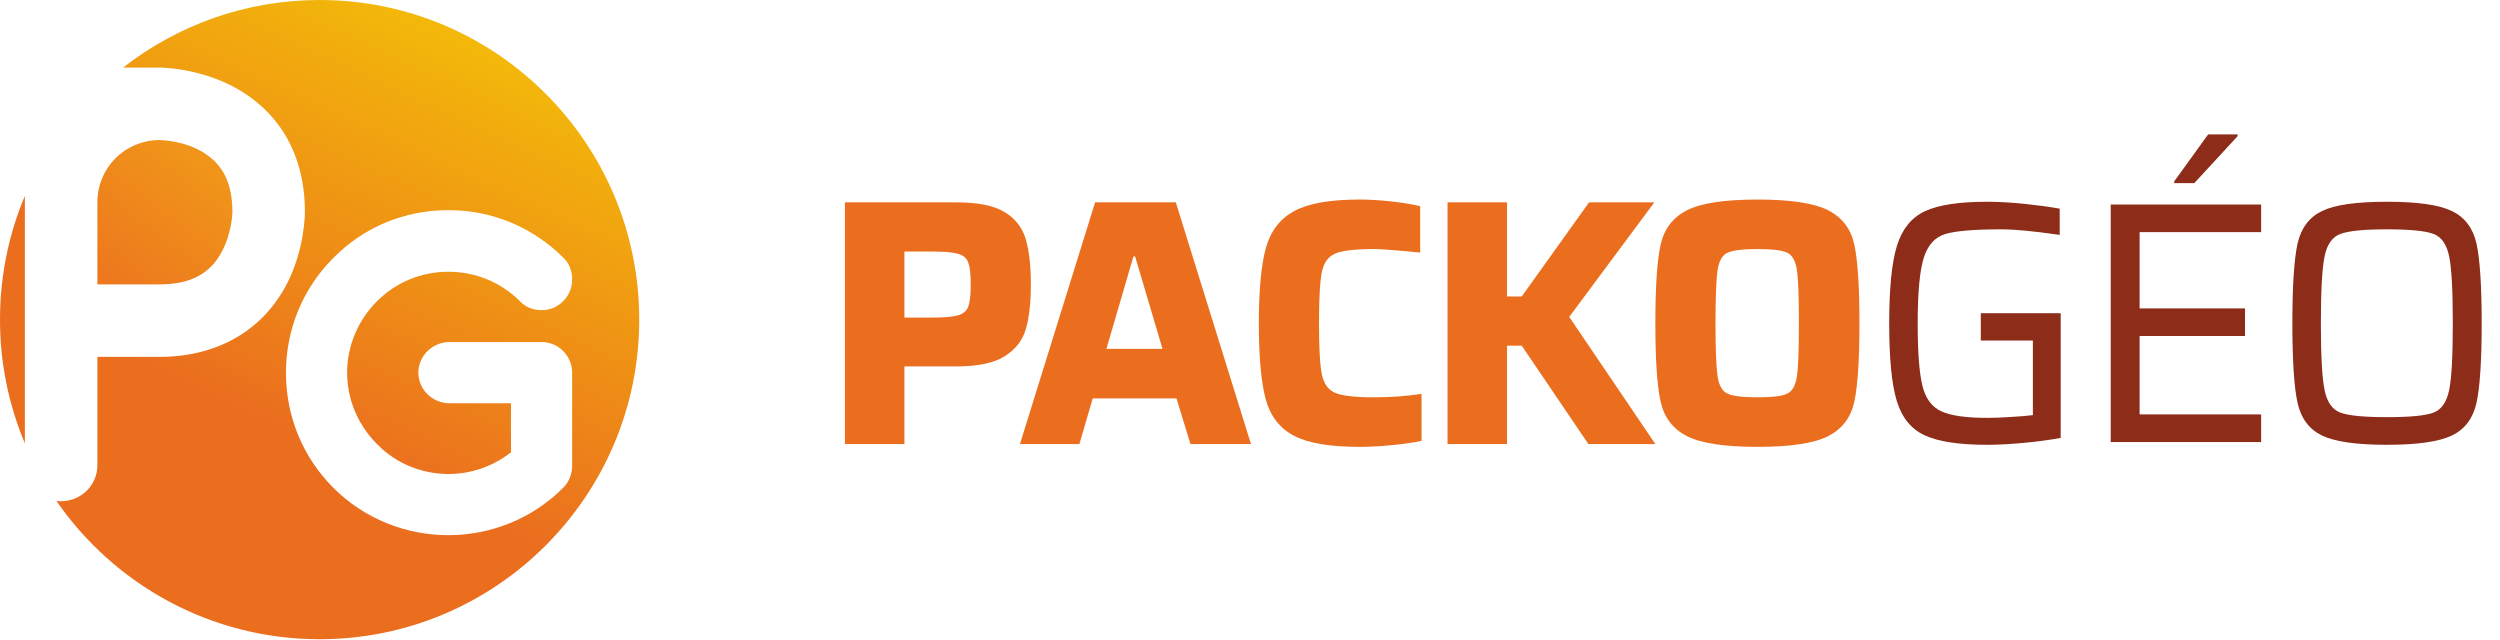
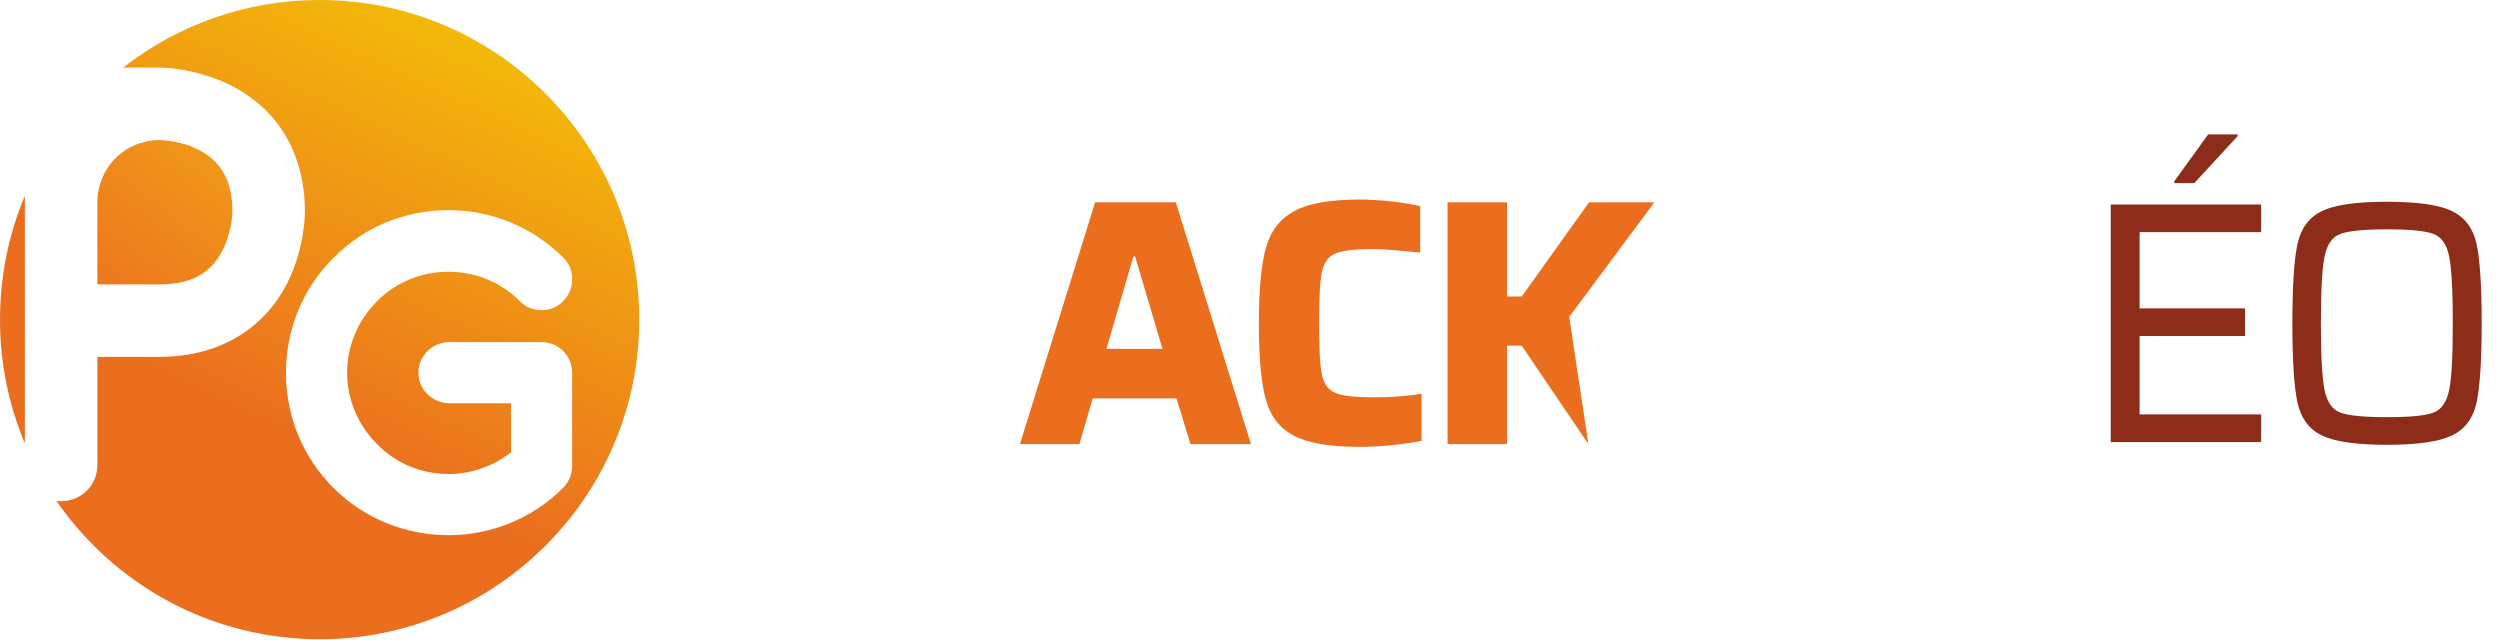
<svg xmlns="http://www.w3.org/2000/svg" width="100%" height="100%" viewBox="0 0 2379 609" xml:space="preserve" style="fill-rule:evenodd;clip-rule:evenodd;stroke-linejoin:round;stroke-miterlimit:2;">
  <g transform="matrix(1,0,0,1,-4028.46,-2035.69)">
    <path d="M4121.12,2227.93C4121.12,2212.29 4127.33,2197.3 4138.38,2186.24C4149.44,2175.19 4164.43,2168.98 4180.07,2168.98C4180.07,2168.98 4198.93,2168.98 4216.62,2177.82C4239.02,2189.02 4249.63,2207.89 4249.63,2237.36C4249.63,2238.54 4249.04,2257.4 4239.61,2275.09C4228.41,2296.31 4209.55,2306.33 4180.07,2306.33L4121.12,2306.33L4121.12,2227.93Z" style="fill:url(#_Linear1);" />
  </g>
  <g transform="matrix(1,0,0,1,-4028.46,-2035.69)">
    <path d="M4145.63,2100C4197.23,2059.71 4262.13,2035.69 4332.61,2035.69C4500.47,2035.69 4636.75,2171.97 4636.75,2339.84C4636.75,2507.7 4500.47,2643.98 4332.61,2643.98C4228.81,2643.98 4137.09,2591.87 4082.19,2512.41C4083.55,2512.58 4084.93,2512.66 4086.34,2512.66C4105.79,2512.66 4121.12,2497.34 4121.12,2478.47L4121.12,2375.31L4180.07,2375.31C4235.48,2375.31 4279.11,2349.96 4302.1,2304.57C4318.02,2272.73 4318.61,2240.9 4318.61,2237.36C4318.61,2181.95 4293.26,2139.5 4247.27,2116.51C4214.85,2100.59 4183.61,2100 4180.07,2100L4145.63,2100ZM4455.23,2544.96C4494.56,2544.96 4534.33,2529.93 4564.38,2499.88C4569.88,2494.38 4572.91,2486.88 4572.91,2478.88L4572.91,2390.31C4572.91,2374.25 4559.86,2361.2 4543.8,2361.2L4456.09,2361.2C4440.06,2361.2 4426.56,2374.27 4426.56,2390.31C4426.56,2406.35 4440.06,2419.41 4456.09,2419.41L4514.7,2419.41L4514.7,2466.12C4497.28,2479.74 4476.45,2486.75 4455.23,2486.75C4430.52,2486.75 4405.8,2477.28 4387.27,2458.34C4387.26,2458.33 4387.25,2458.31 4387.24,2458.3C4369.1,2440.17 4358.79,2415.86 4358.79,2390.31C4358.79,2364.76 4369.1,2340.44 4387.24,2322.31C4405.37,2304.18 4429.27,2294.3 4455.23,2294.3C4480.75,2294.3 4505.03,2304.15 4523.15,2322.24C4528.72,2328.27 4536.25,2330.84 4543.8,2330.84C4551.33,2330.84 4558.36,2328.33 4564.38,2322.31C4570.38,2316.31 4572.91,2308.81 4572.91,2301.31C4572.91,2293.75 4570.35,2286.71 4564.81,2281.16C4535.2,2251.56 4496.32,2235.66 4455.23,2235.66C4413.7,2235.66 4374.81,2251.57 4345.65,2281.17C4316.49,2310.34 4300.58,2349.22 4300.58,2390.31C4300.58,2431.84 4316.5,2470.72 4345.66,2499.88C4375.7,2529.93 4415.47,2544.96 4455.23,2544.96Z" style="fill:url(#_Linear2);" />
  </g>
  <g transform="matrix(1,0,0,1,-4028.46,-2035.69)">
    <path d="M4052.14,2457.63C4036.89,2421.39 4028.46,2381.59 4028.46,2339.84C4028.46,2298.08 4036.89,2258.28 4052.14,2222.04L4052.14,2457.63Z" style="fill:rgb(235,110,31);" />
  </g>
  <g transform="matrix(4.943,0,0,4.943,-12701.2,-4847.7)">
    <g transform="matrix(0.973,0,0,1,73.071,26.288)">
-       <path d="M2732.91,993.39L2755.03,993.39C2759.17,993.39 2762.31,993.998 2764.43,995.216C2766.54,996.433 2767.95,998.146 2768.65,1000.36C2769.35,1002.57 2769.7,1005.52 2769.7,1009.22C2769.7,1012.69 2769.37,1015.53 2768.72,1017.74C2768.07,1019.95 2766.67,1021.7 2764.53,1023.01C2762.39,1024.32 2759.22,1024.97 2755.03,1024.97L2744.68,1024.97L2744.68,1039.92L2732.91,1039.92L2732.91,993.39ZM2750.16,1015.57C2752.55,1015.57 2754.26,1015.43 2755.3,1015.13C2756.33,1014.84 2757.01,1014.28 2757.32,1013.44C2757.64,1012.61 2757.8,1011.2 2757.8,1009.22C2757.8,1007.23 2757.64,1005.82 2757.32,1004.99C2757.01,1004.15 2756.34,1003.59 2755.33,1003.3C2754.31,1003 2752.59,1002.86 2750.16,1002.86L2744.68,1002.86L2744.68,1015.57L2750.16,1015.57Z" style="fill:rgb(235,110,31);fill-rule:nonzero;" />
-     </g>
+       </g>
    <g transform="matrix(0.973,0,0,1,73.071,26.288)">
      <path d="M2801.28,1039.92L2798.51,1031.13L2781.94,1031.13L2779.3,1039.92L2767.54,1039.92L2782.41,993.39L2798.38,993.39L2813.25,1039.92L2801.28,1039.92ZM2790.33,1003.81L2789.99,1003.81L2784.65,1021.59L2795.74,1021.59L2790.33,1003.81Z" style="fill:rgb(235,110,31);fill-rule:nonzero;" />
    </g>
    <g transform="matrix(0.973,0,0,1,73.071,26.288)">
      <path d="M2847,1039.31C2845.47,1039.63 2843.54,1039.9 2841.22,1040.12C2838.9,1040.35 2836.72,1040.46 2834.69,1040.46C2828.83,1040.46 2824.5,1039.74 2821.71,1038.3C2818.91,1036.85 2817.06,1034.51 2816.16,1031.26C2815.26,1028.02 2814.81,1023.15 2814.81,1016.65C2814.81,1010.25 2815.27,1005.43 2816.2,1002.18C2817.12,998.935 2818.98,996.568 2821.78,995.08C2824.57,993.592 2828.88,992.848 2834.69,992.848C2836.72,992.848 2838.86,992.972 2841.12,993.22C2843.37,993.468 2845.24,993.773 2846.73,994.133L2846.73,1003.06C2842.13,1002.61 2839.09,1002.38 2837.6,1002.38C2833.9,1002.38 2831.36,1002.67 2829.96,1003.23C2828.56,1003.79 2827.67,1004.97 2827.29,1006.75C2826.9,1008.53 2826.71,1011.83 2826.71,1016.65C2826.71,1021.48 2826.9,1024.78 2827.29,1026.56C2827.67,1028.34 2828.56,1029.52 2829.96,1030.08C2831.36,1030.64 2833.9,1030.92 2837.6,1030.92C2840.94,1030.92 2844.07,1030.7 2847,1030.25L2847,1039.31Z" style="fill:rgb(235,110,31);fill-rule:nonzero;" />
    </g>
    <g transform="matrix(0.973,0,0,1,73.071,26.288)">
-       <path d="M2880.01,1039.92L2866.82,1020.98L2863.91,1020.98L2863.91,1039.92L2852.14,1039.92L2852.14,993.39L2863.91,993.39L2863.91,1011.51L2866.82,1011.51L2880.14,993.39L2893.06,993.39L2876.22,1015.44L2893.26,1039.92L2880.01,1039.92Z" style="fill:rgb(235,110,31);fill-rule:nonzero;" />
+       <path d="M2880.01,1039.92L2866.82,1020.98L2863.91,1020.98L2863.91,1039.92L2852.14,1039.92L2852.14,993.39L2863.91,993.39L2863.91,1011.51L2866.82,1011.51L2880.14,993.39L2893.06,993.39L2876.22,1015.44L2880.01,1039.92Z" style="fill:rgb(235,110,31);fill-rule:nonzero;" />
    </g>
    <g transform="matrix(0.973,0,0,1,73.071,26.288)">
-       <path d="M2913.48,1040.46C2906.94,1040.46 2902.29,1039.77 2899.52,1038.4C2896.74,1037.02 2895.01,1034.82 2894.31,1031.8C2893.61,1028.78 2893.26,1023.73 2893.26,1016.65C2893.26,1009.58 2893.61,1004.53 2894.31,1001.5C2895.01,998.484 2896.74,996.286 2899.52,994.911C2902.29,993.536 2906.94,992.848 2913.48,992.848C2920.02,992.848 2924.67,993.536 2927.45,994.911C2930.22,996.286 2931.94,998.484 2932.62,1001.5C2933.3,1004.53 2933.64,1009.58 2933.64,1016.65C2933.64,1023.73 2933.3,1028.78 2932.62,1031.8C2931.94,1034.82 2930.22,1037.02 2927.45,1038.4C2924.67,1039.77 2920.02,1040.46 2913.48,1040.46ZM2913.48,1030.92C2916.41,1030.92 2918.37,1030.69 2919.37,1030.21C2920.36,1029.74 2920.99,1028.65 2921.26,1026.93C2921.53,1025.22 2921.66,1021.79 2921.66,1016.65C2921.66,1011.51 2921.53,1008.09 2921.26,1006.37C2920.99,1004.66 2920.36,1003.57 2919.37,1003.09C2918.37,1002.62 2916.41,1002.38 2913.48,1002.38C2910.55,1002.38 2908.57,1002.62 2907.53,1003.09C2906.49,1003.57 2905.84,1004.68 2905.57,1006.44C2905.3,1008.2 2905.16,1011.6 2905.16,1016.65C2905.16,1021.7 2905.3,1025.11 2905.57,1026.87C2905.84,1028.62 2906.49,1029.74 2907.53,1030.21C2908.57,1030.69 2910.55,1030.92 2913.48,1030.92Z" style="fill:rgb(235,110,31);fill-rule:nonzero;" />
-     </g>
+       </g>
    <g transform="matrix(1.198,0,0,1.232,-339.862,-281.826)">
-       <path d="M2746.85,1078.01L2746.85,1073.74L2759.69,1073.74L2759.69,1093.22C2757.93,1093.54 2755.94,1093.8 2753.73,1094C2751.52,1094.2 2749.57,1094.3 2747.88,1094.3C2743.35,1094.3 2739.99,1093.8 2737.82,1092.81C2735.64,1091.83 2734.15,1090.03 2733.34,1087.42C2732.53,1084.81 2732.13,1080.77 2732.13,1075.31C2732.13,1069.88 2732.54,1065.85 2733.37,1063.22C2734.19,1060.6 2735.7,1058.79 2737.87,1057.8C2740.05,1056.81 2743.38,1056.32 2747.88,1056.32C2749.64,1056.32 2751.61,1056.43 2753.79,1056.64C2755.96,1056.86 2757.88,1057.11 2759.53,1057.4L2759.53,1061.5C2755.43,1060.92 2752.3,1060.63 2750.14,1060.63C2745.87,1060.63 2742.89,1060.87 2741.22,1061.34C2739.54,1061.8 2738.38,1063.03 2737.71,1065C2737.05,1066.98 2736.71,1070.42 2736.71,1075.31C2736.71,1079.84 2736.96,1083.09 2737.47,1085.07C2737.97,1087.05 2738.98,1088.38 2740.49,1089.06C2742,1089.75 2744.48,1090.09 2747.93,1090.09C2749.01,1090.09 2750.27,1090.04 2751.71,1089.95C2753.15,1089.87 2754.32,1089.77 2755.22,1089.66L2755.22,1078.01L2746.85,1078.01Z" style="fill:rgb(141,44,25);fill-rule:nonzero;" />
-     </g>
+       </g>
    <g transform="matrix(1.198,0,0,1.232,-339.862,-281.826)">
      <path d="M2767.73,1093.87L2767.73,1056.75L2791.9,1056.75L2791.9,1061.07L2772.37,1061.07L2772.37,1072.99L2789.31,1072.99L2789.31,1077.3L2772.37,1077.3L2772.37,1089.55L2791.9,1089.55L2791.9,1093.87L2767.73,1093.87ZM2777.93,1053.41L2777.93,1053.14L2783.38,1045.8L2788.12,1045.8L2788.12,1046.07L2781.16,1053.41L2777.93,1053.41Z" style="fill:rgb(141,44,25);fill-rule:nonzero;" />
    </g>
    <g transform="matrix(1.198,0,0,1.232,-339.862,-281.826)">
      <path d="M2812.13,1094.3C2807.2,1094.3 2803.71,1093.81 2801.66,1092.84C2799.61,1091.87 2798.31,1090.17 2797.75,1087.74C2797.2,1085.32 2796.92,1081.17 2796.92,1075.31C2796.92,1069.45 2797.2,1065.3 2797.75,1062.87C2798.31,1060.45 2799.61,1058.75 2801.66,1057.78C2803.71,1056.8 2807.2,1056.32 2812.13,1056.32C2817.02,1056.32 2820.5,1056.8 2822.57,1057.78C2824.64,1058.75 2825.95,1060.45 2826.51,1062.87C2827.06,1065.3 2827.34,1069.45 2827.34,1075.31C2827.34,1081.17 2827.06,1085.32 2826.51,1087.74C2825.95,1090.17 2824.64,1091.87 2822.57,1092.84C2820.5,1093.81 2817.02,1094.3 2812.13,1094.3ZM2812.13,1089.98C2815.8,1089.98 2818.28,1089.75 2819.57,1089.28C2820.87,1088.81 2821.71,1087.64 2822.11,1085.77C2822.51,1083.9 2822.7,1080.41 2822.7,1075.31C2822.7,1070.2 2822.51,1066.71 2822.11,1064.84C2821.71,1062.97 2820.87,1061.8 2819.57,1061.34C2818.28,1060.87 2815.8,1060.63 2812.13,1060.63C2808.46,1060.63 2805.97,1060.87 2804.66,1061.34C2803.35,1061.8 2802.49,1062.97 2802.1,1064.84C2801.7,1066.71 2801.5,1070.2 2801.5,1075.31C2801.5,1080.41 2801.7,1083.9 2802.1,1085.77C2802.49,1087.64 2803.35,1088.81 2804.66,1089.28C2805.97,1089.75 2808.46,1089.98 2812.13,1089.98Z" style="fill:rgb(141,44,25);fill-rule:nonzero;" />
    </g>
  </g>
  <defs>
    <linearGradient id="_Linear1" x1="0" y1="0" x2="1" y2="0" gradientUnits="userSpaceOnUse" gradientTransform="matrix(93.272,-121.379,121.379,93.272,4121.12,2306.33)">
      <stop offset="0" style="stop-color:rgb(237,118,30);stop-opacity:1" />
      <stop offset="1" style="stop-color:rgb(240,149,26);stop-opacity:1" />
    </linearGradient>
    <linearGradient id="_Linear2" x1="0" y1="0" x2="1" y2="0" gradientUnits="userSpaceOnUse" gradientTransform="matrix(172.01,-370.941,370.941,172.01,4274.44,2431.82)">
      <stop offset="0" style="stop-color:rgb(235,110,31);stop-opacity:1" />
      <stop offset="1" style="stop-color:rgb(243,184,10);stop-opacity:1" />
    </linearGradient>
  </defs>
</svg>